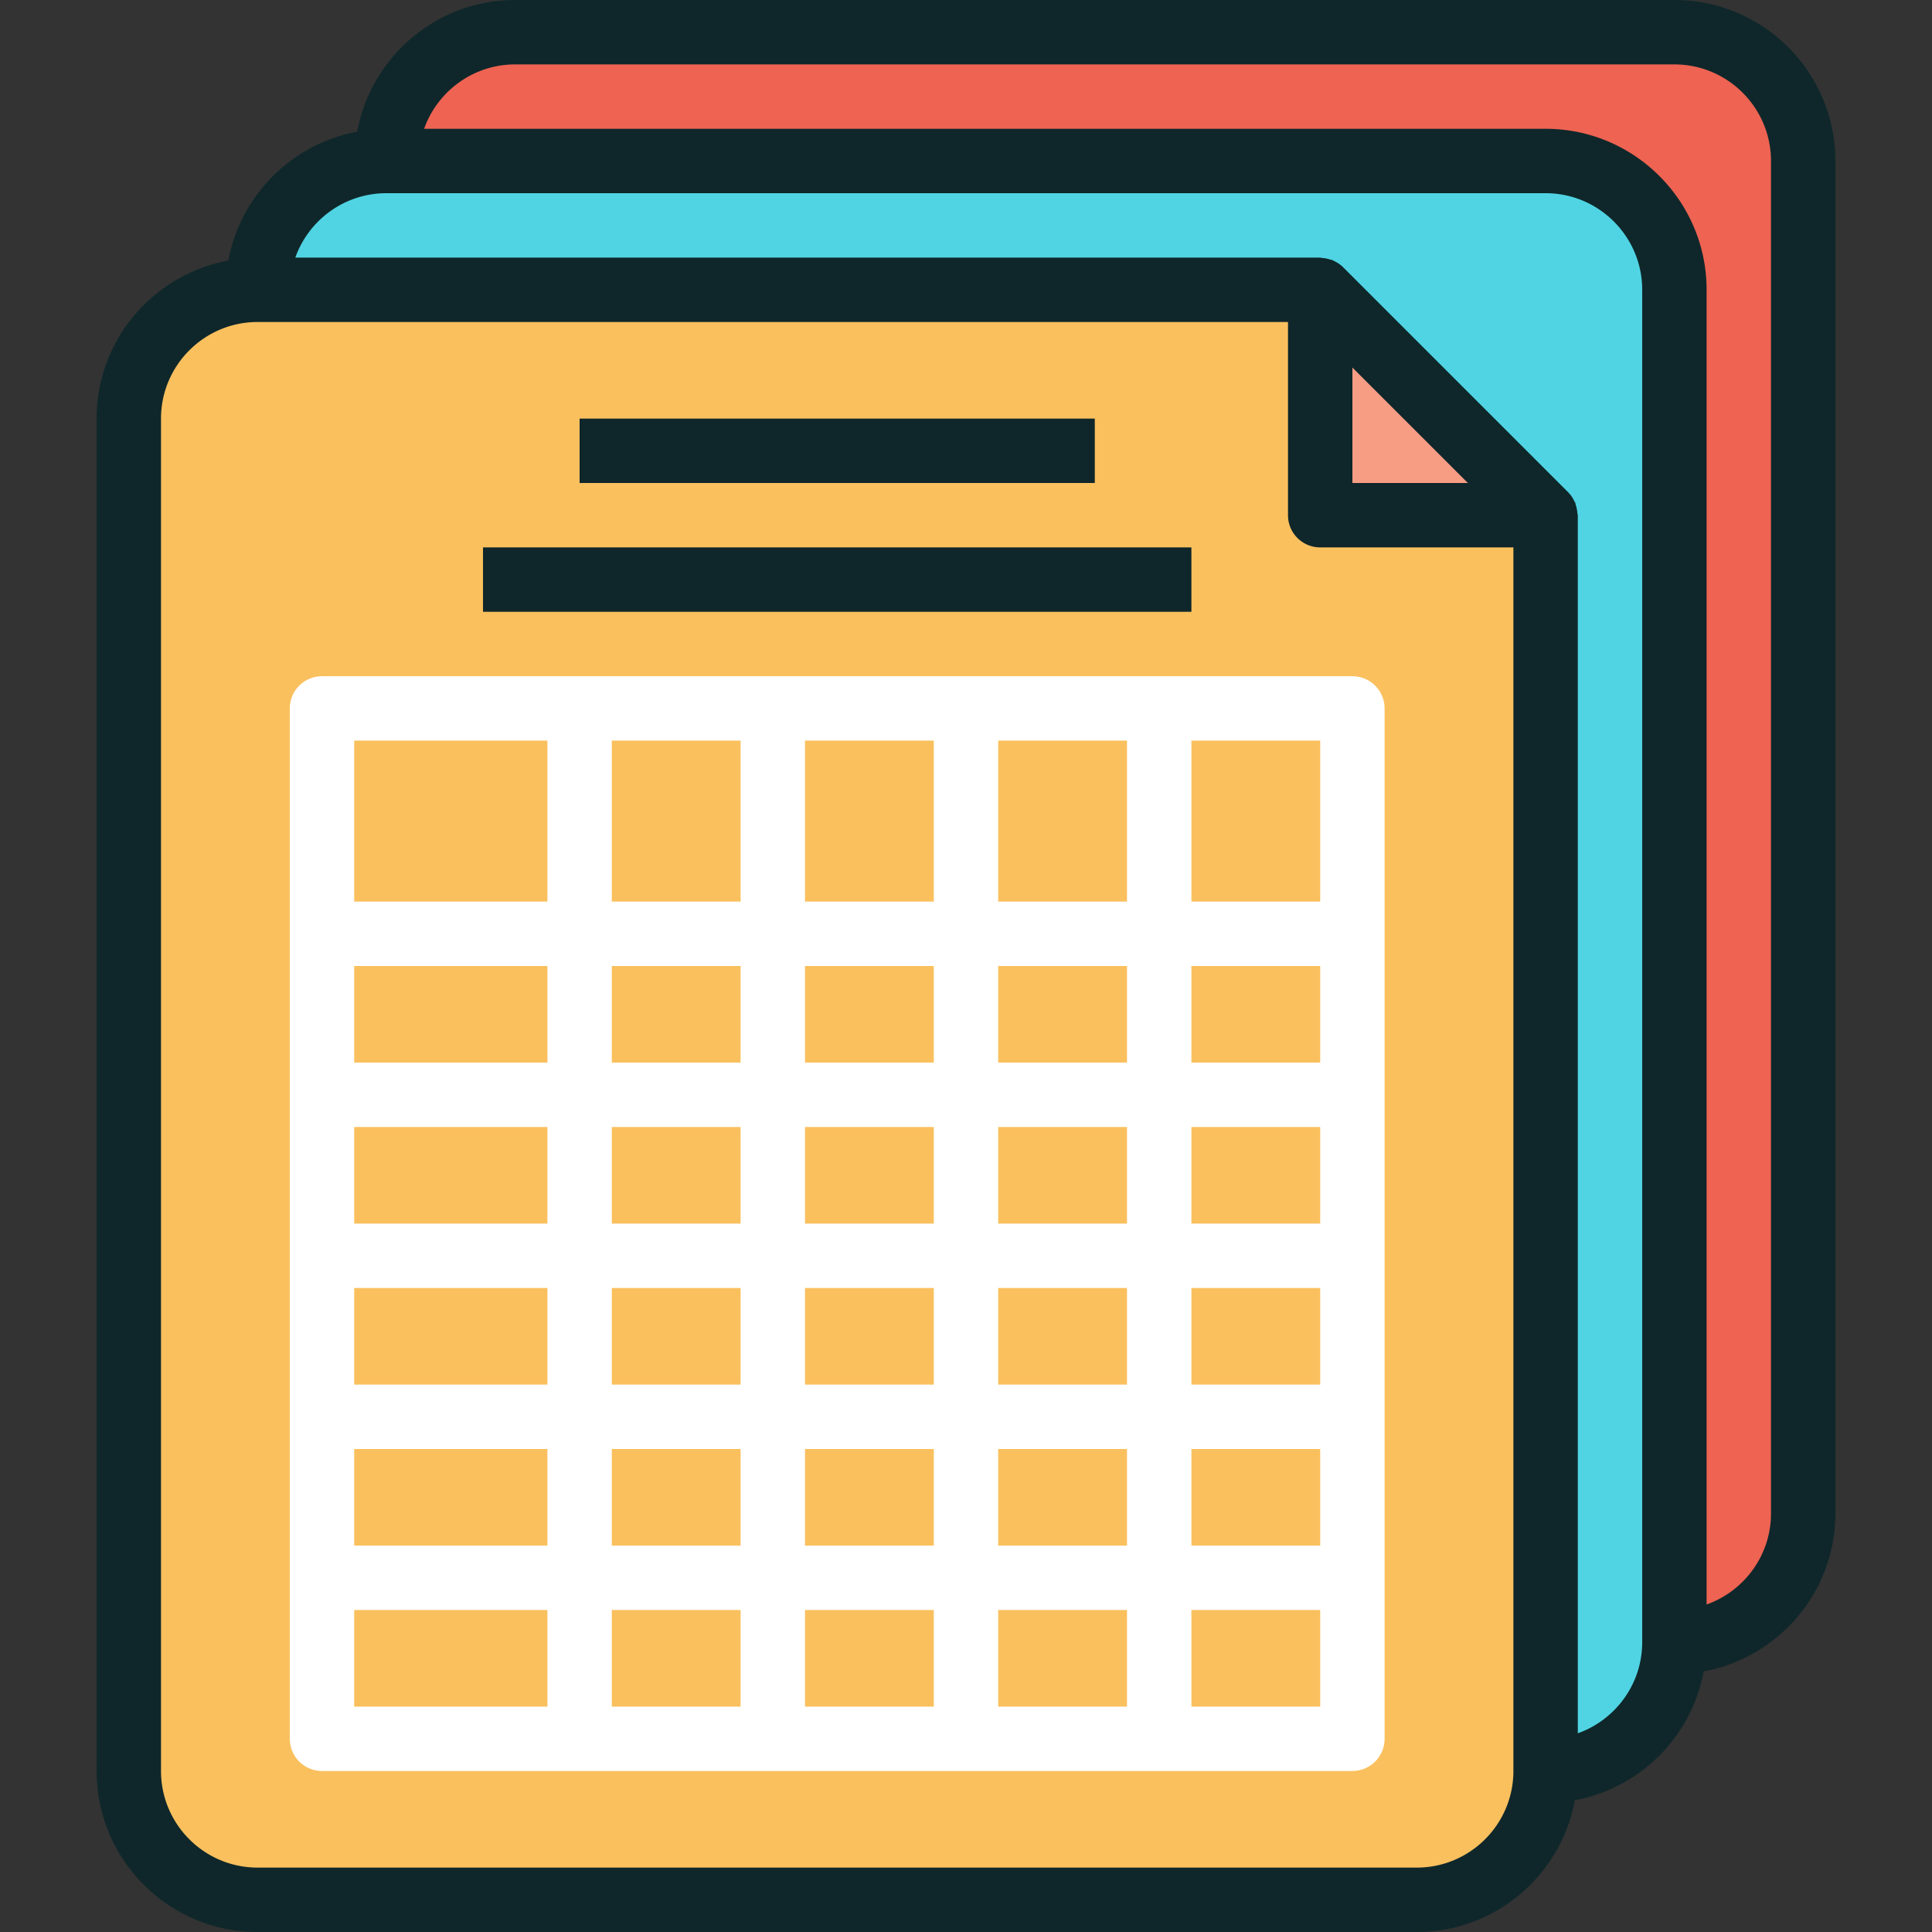
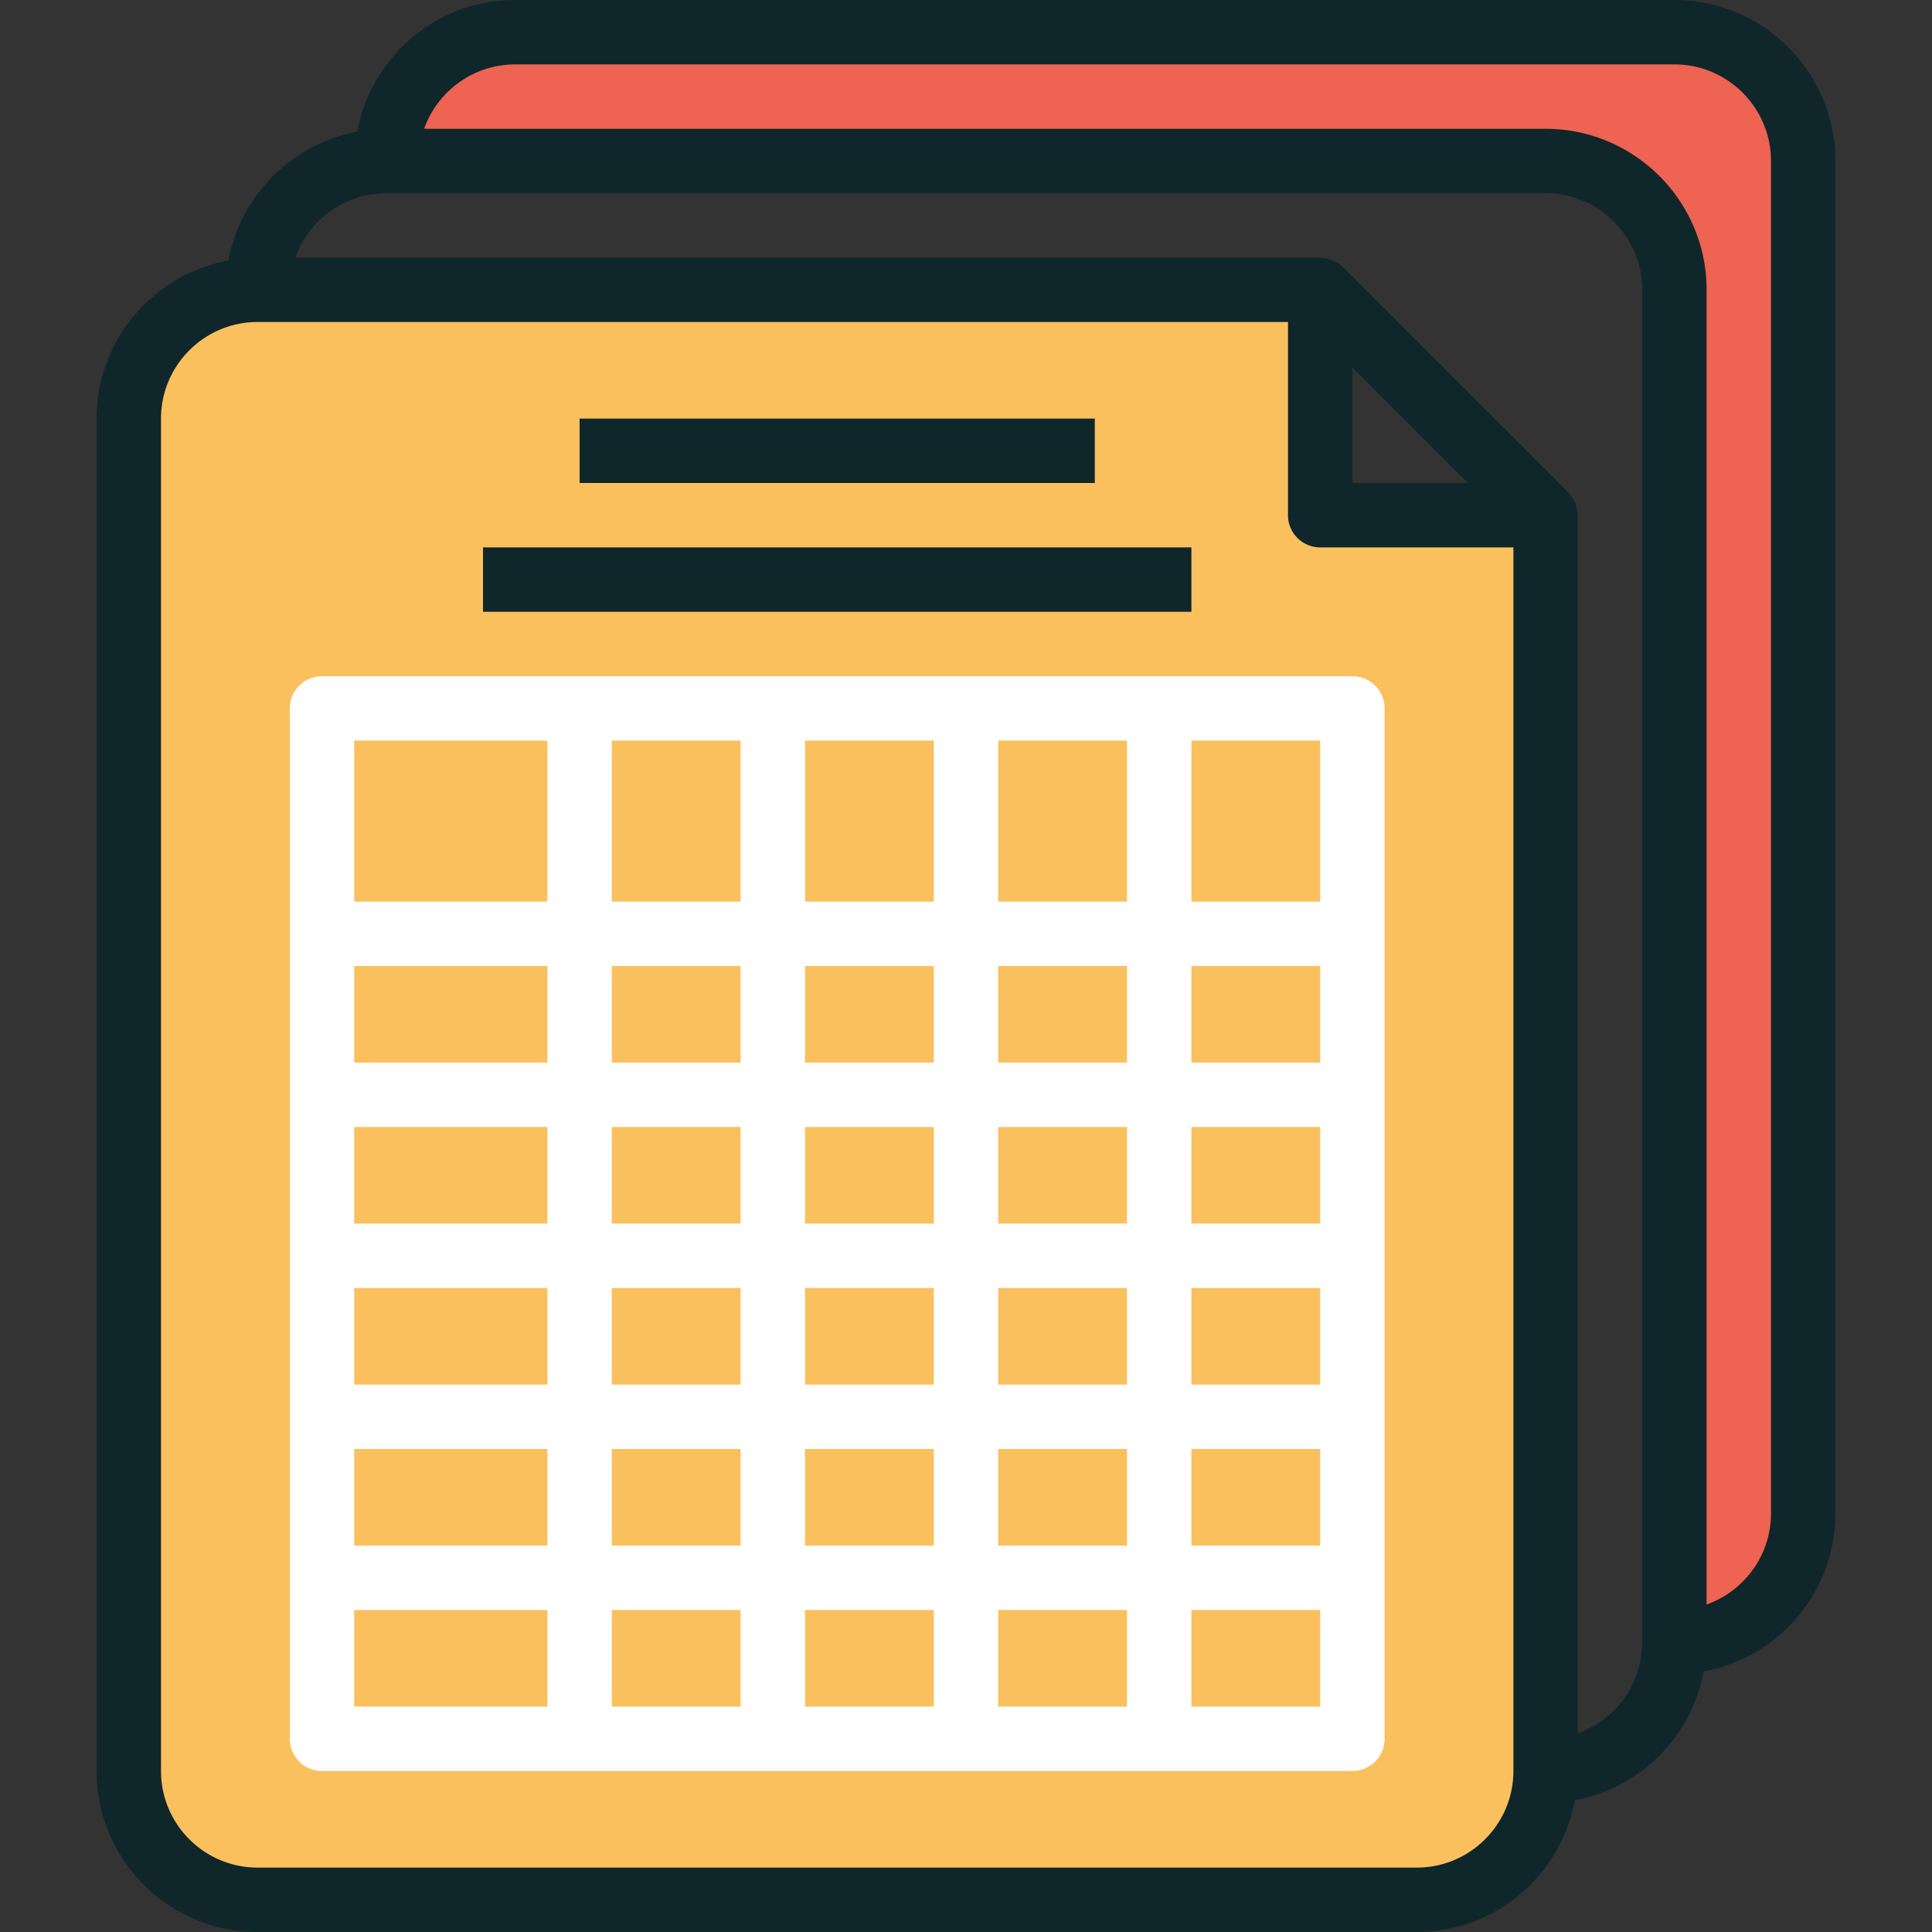
<svg xmlns="http://www.w3.org/2000/svg" viewBox="0 0 480 480">
  <rect x="0" y="0" width="480" height="480" fill="#333333" stroke="none" />
  <path d="M352 472H64c-17.672 0-32-14.328-32-32V104c0-17.672 14.328-32 32-32h264v56h56v312c0 17.672-14.328 32-32 32z" fill="#fac05e" />
-   <path d="M64 72c0-17.672 14.328-32 32-32h288c17.672 0 32 14.328 32 32v336c0 17.672-14.328 32-32 32V128l-56-56H64z" fill="#50d4e3" />
  <path d="M96 40c0-17.672 14.328-32 32-32h288c17.672 0 32 14.328 32 32v336c0 17.672-14.328 32-32 32V72c0-17.672-14.328-32-32-32H96z" fill="#ee6352" />
  <path d="M336 168H80c-4.416 0-8 3.576-8 8v256c0 4.424 3.584 8 8 8h256c4.416 0 8-3.576 8-8V176c0-4.424-3.584-8-8-8zm-8 56h-32v-40h32v40zM200 344v-24h32v24h-32zm32 16v24h-32v-24h32zm0-80v24h-32v-24h32zm-32-16v-24h32v24h-32zm-16 40h-32v-24h32v24zm0 16v24h-32v-24h32zm64 0h32v24h-32v-24zm0-16v-24h32v24h-32zm0-40v-24h32v24h-32zm0-40v-40h32v40h-32zm-16 0h-32v-40h32v40zm-48 0h-32v-40h32v40zm0 16v24h-32v-24h32zm-48 24H88v-24h48v24zm0 16v24H88v-24h48zm0 40v24H88v-24h48zm0 40v24H88v-24h48zm16 0h32v24h-32v-24zm32 40v24h-32v-24h32zm16 0h32v24h-32v-24zm48 0h32v24h-32v-24zm0-16v-24h32v24h-32zm48-24h32v24h-32v-24zm0-16v-24h32v24h-32zm0-40v-24h32v24h-32zm0-40v-24h32v24h-32zm-160-80v40H88v-40h48zM88 400h48v24H88v-24zm208 24v-24h32v24h-32z" fill="#fff" />
-   <path fill="#f79d84" d="M328 72l56 56h-56z" />
  <g fill="#0f272a">
    <path d="M64 480h288c19.568 0 35.832-14.144 39.264-32.736 16.224-3 29-15.776 32-32C441.856 411.832 456 395.568 456 376V40c0-22.056-17.944-40-40-40H128c-19.568 0-35.832 14.144-39.264 32.736-16.224 3-29 15.776-32 32C38.144 68.168 24 84.432 24 104v336c0 22.056 17.944 40 40 40zM336 91.312L364.688 120H336V91.312zM128 16h288c13.232 0 24 10.768 24 24v336c0 10.432-6.688 19.328-16 22.632V72c0-22.056-17.944-40-40-40H105.368c3.304-9.312 12.2-16 22.632-16zM96 48h288c13.232 0 24 10.768 24 24v336c0 10.432-6.688 19.328-16 22.632V128c0-.176-.088-.328-.104-.504a8.222 8.222 0 0 0-.408-2.056c-.056-.168-.048-.36-.112-.52-.04-.104-.128-.176-.176-.28-.384-.824-.864-1.6-1.528-2.264-.008-.008-.016-.024-.024-.032L333.664 66.36c-.008-.008-.024-.016-.04-.032-.672-.664-1.456-1.152-2.28-1.536-.096-.04-.168-.12-.264-.16-.144-.064-.312-.048-.464-.104a7.729 7.729 0 0 0-2.176-.432c-.152-.016-.288-.096-.44-.096H73.368c3.304-9.312 12.2-16 22.632-16zm-56 56c0-13.232 10.768-24 24-24h256v48c0 4.424 3.584 8 8 8h48v304c0 13.232-10.768 24-24 24H64c-13.232 0-24-10.768-24-24V104z" />
    <path d="M120 136h176v16H120zM144 104h128v16H144z" />
  </g>
</svg>